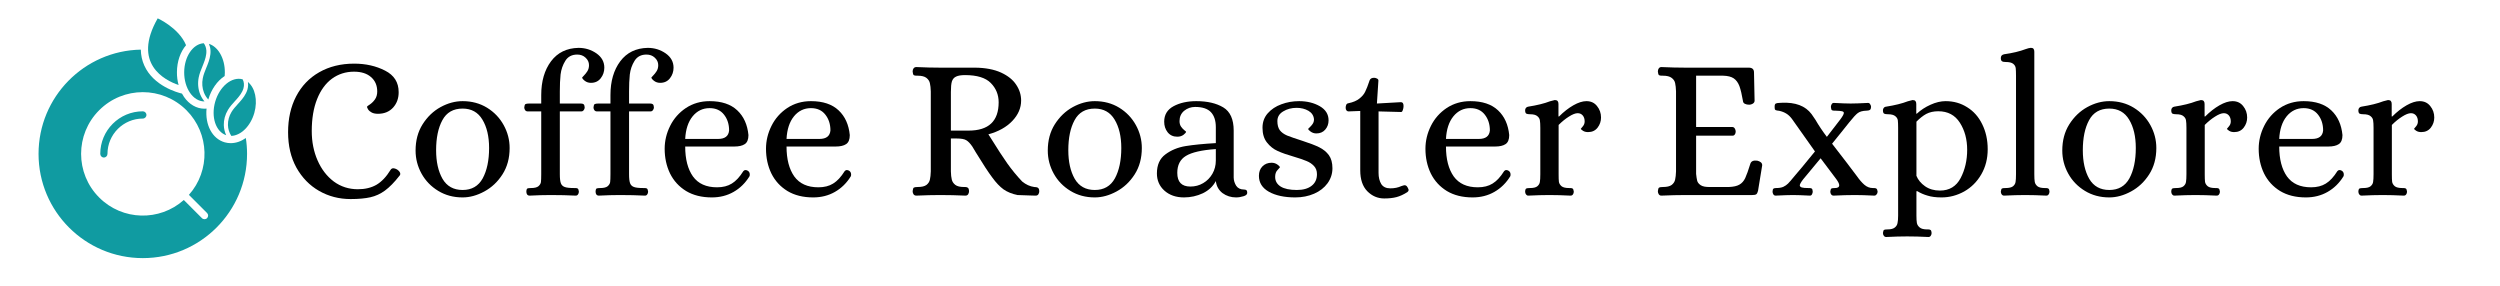
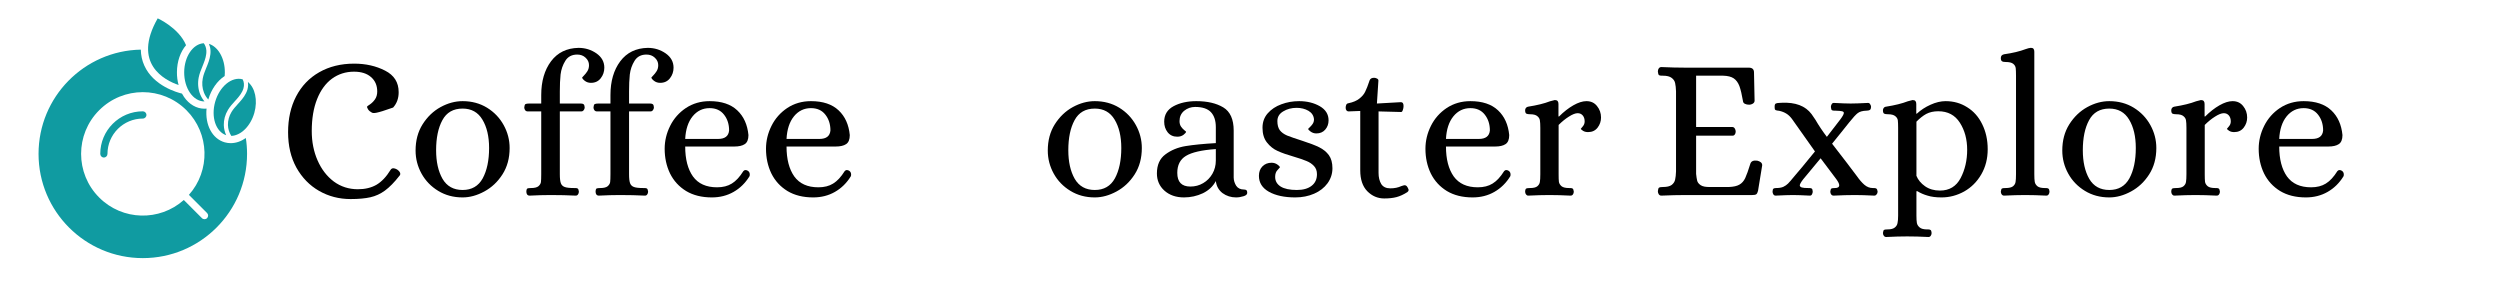
<svg xmlns="http://www.w3.org/2000/svg" width="350" zoomAndPan="magnify" viewBox="0 0 262.5 30" height="40" preserveAspectRatio="xMidYMid meet" version="1.0">
  <defs>
    <g />
    <clipPath id="f92ab8faaa">
      <path d="M 15 1.926 L 20 1.926 L 20 9 L 15 9 Z M 15 1.926 " clip-rule="nonzero" />
    </clipPath>
    <clipPath id="3f96453202">
      <path d="M 4 5 L 26 5 L 26 27.332 L 4 27.332 Z M 4 5 " clip-rule="nonzero" />
    </clipPath>
  </defs>
  <g fill="#000000" fill-opacity="1">
    <g transform="translate(29.218, 20.479)">
      <g>
-         <path d="M 7.594 0.422 C 6.383 0.422 5.281 0.133 4.281 -0.438 C 3.289 -1.008 2.5 -1.82 1.906 -2.875 C 1.32 -3.938 1.031 -5.176 1.031 -6.594 C 1.031 -8.02 1.312 -9.273 1.875 -10.359 C 2.445 -11.453 3.254 -12.297 4.297 -12.891 C 5.348 -13.492 6.57 -13.797 7.969 -13.797 C 9.188 -13.797 10.27 -13.551 11.219 -13.062 C 12.164 -12.582 12.641 -11.832 12.641 -10.812 C 12.648 -10.176 12.457 -9.633 12.062 -9.188 C 11.664 -8.75 11.133 -8.531 10.469 -8.531 C 10.219 -8.531 10.004 -8.57 9.828 -8.656 C 9.648 -8.75 9.52 -8.859 9.438 -8.984 C 9.352 -9.117 9.316 -9.219 9.328 -9.281 C 9.328 -9.312 9.426 -9.391 9.625 -9.516 C 9.82 -9.648 10 -9.828 10.156 -10.047 C 10.312 -10.273 10.391 -10.551 10.391 -10.875 C 10.391 -11.508 10.172 -12.016 9.734 -12.391 C 9.305 -12.766 8.711 -12.953 7.953 -12.953 C 7.086 -12.953 6.316 -12.707 5.641 -12.219 C 4.973 -11.727 4.453 -11.016 4.078 -10.078 C 3.703 -9.141 3.516 -8.02 3.516 -6.719 C 3.516 -5.594 3.719 -4.566 4.125 -3.641 C 4.531 -2.711 5.098 -1.973 5.828 -1.422 C 6.566 -0.879 7.41 -0.609 8.359 -0.609 C 9.117 -0.609 9.77 -0.766 10.312 -1.078 C 10.852 -1.398 11.344 -1.914 11.781 -2.625 C 11.852 -2.75 11.953 -2.812 12.078 -2.812 C 12.191 -2.812 12.32 -2.77 12.469 -2.688 C 12.695 -2.531 12.812 -2.375 12.812 -2.219 C 12.812 -2.133 12.781 -2.066 12.719 -2.016 C 12.188 -1.336 11.68 -0.82 11.203 -0.469 C 10.734 -0.125 10.223 0.109 9.672 0.234 C 9.117 0.359 8.426 0.422 7.594 0.422 Z M 7.594 0.422 " />
+         <path d="M 7.594 0.422 C 6.383 0.422 5.281 0.133 4.281 -0.438 C 3.289 -1.008 2.5 -1.82 1.906 -2.875 C 1.32 -3.938 1.031 -5.176 1.031 -6.594 C 1.031 -8.02 1.312 -9.273 1.875 -10.359 C 2.445 -11.453 3.254 -12.297 4.297 -12.891 C 5.348 -13.492 6.57 -13.797 7.969 -13.797 C 9.188 -13.797 10.27 -13.551 11.219 -13.062 C 12.164 -12.582 12.641 -11.832 12.641 -10.812 C 12.648 -10.176 12.457 -9.633 12.062 -9.188 C 10.219 -8.531 10.004 -8.57 9.828 -8.656 C 9.648 -8.75 9.52 -8.859 9.438 -8.984 C 9.352 -9.117 9.316 -9.219 9.328 -9.281 C 9.328 -9.312 9.426 -9.391 9.625 -9.516 C 9.82 -9.648 10 -9.828 10.156 -10.047 C 10.312 -10.273 10.391 -10.551 10.391 -10.875 C 10.391 -11.508 10.172 -12.016 9.734 -12.391 C 9.305 -12.766 8.711 -12.953 7.953 -12.953 C 7.086 -12.953 6.316 -12.707 5.641 -12.219 C 4.973 -11.727 4.453 -11.016 4.078 -10.078 C 3.703 -9.141 3.516 -8.02 3.516 -6.719 C 3.516 -5.594 3.719 -4.566 4.125 -3.641 C 4.531 -2.711 5.098 -1.973 5.828 -1.422 C 6.566 -0.879 7.41 -0.609 8.359 -0.609 C 9.117 -0.609 9.77 -0.766 10.312 -1.078 C 10.852 -1.398 11.344 -1.914 11.781 -2.625 C 11.852 -2.75 11.953 -2.812 12.078 -2.812 C 12.191 -2.812 12.32 -2.77 12.469 -2.688 C 12.695 -2.531 12.812 -2.375 12.812 -2.219 C 12.812 -2.133 12.781 -2.066 12.719 -2.016 C 12.188 -1.336 11.68 -0.82 11.203 -0.469 C 10.734 -0.125 10.223 0.109 9.672 0.234 C 9.117 0.359 8.426 0.422 7.594 0.422 Z M 7.594 0.422 " />
      </g>
    </g>
  </g>
  <g fill="#000000" fill-opacity="1">
    <g transform="translate(42.761, 20.479)">
      <g>
        <path d="M 5.812 0.25 C 4.852 0.25 4 0.02 3.25 -0.438 C 2.5 -0.895 1.914 -1.5 1.5 -2.25 C 1.082 -3.008 0.875 -3.816 0.875 -4.672 C 0.875 -5.723 1.117 -6.641 1.609 -7.422 C 2.109 -8.211 2.738 -8.816 3.5 -9.234 C 4.258 -9.648 5.031 -9.859 5.812 -9.859 C 6.77 -9.859 7.625 -9.629 8.375 -9.172 C 9.125 -8.711 9.707 -8.102 10.125 -7.344 C 10.539 -6.594 10.75 -5.789 10.75 -4.938 C 10.75 -3.875 10.5 -2.953 10 -2.172 C 9.5 -1.391 8.863 -0.789 8.094 -0.375 C 7.332 0.039 6.57 0.25 5.812 0.25 Z M 5.812 -0.531 C 6.77 -0.531 7.473 -0.938 7.922 -1.75 C 8.367 -2.57 8.594 -3.633 8.594 -4.938 C 8.594 -6.156 8.359 -7.148 7.891 -7.922 C 7.43 -8.691 6.738 -9.078 5.812 -9.078 C 4.832 -9.078 4.125 -8.672 3.688 -7.859 C 3.25 -7.055 3.031 -6.004 3.031 -4.703 C 3.031 -3.492 3.254 -2.492 3.703 -1.703 C 4.16 -0.922 4.863 -0.531 5.812 -0.531 Z M 5.812 -0.531 " />
      </g>
    </g>
  </g>
  <g fill="#000000" fill-opacity="1">
    <g transform="translate(54.376, 20.479)">
      <g>
        <path d="M 1.234 0.062 C 1.117 0.062 1.031 0.02 0.969 -0.062 C 0.914 -0.145 0.891 -0.242 0.891 -0.359 C 0.898 -0.547 0.938 -0.656 1 -0.688 C 1.07 -0.719 1.195 -0.734 1.375 -0.734 C 1.738 -0.734 2 -0.797 2.156 -0.922 C 2.312 -1.055 2.398 -1.203 2.422 -1.359 C 2.441 -1.523 2.453 -1.801 2.453 -2.188 L 2.453 -8.781 L 1.031 -8.781 C 0.926 -8.781 0.836 -8.82 0.766 -8.906 C 0.703 -8.988 0.672 -9.086 0.672 -9.203 C 0.691 -9.398 0.734 -9.516 0.797 -9.547 C 0.867 -9.586 1 -9.609 1.188 -9.609 L 2.453 -9.609 L 2.453 -10.5 C 2.453 -11.945 2.797 -13.129 3.484 -14.047 C 4.172 -14.961 5.133 -15.43 6.375 -15.453 C 7.07 -15.453 7.695 -15.258 8.25 -14.875 C 8.801 -14.488 9.078 -13.988 9.078 -13.375 C 9.078 -12.957 8.953 -12.586 8.703 -12.266 C 8.453 -11.941 8.109 -11.781 7.672 -11.781 C 7.422 -11.781 7.203 -11.852 7.016 -12 C 6.836 -12.145 6.75 -12.258 6.75 -12.344 C 6.75 -12.352 6.812 -12.422 6.938 -12.547 C 7.07 -12.68 7.191 -12.832 7.297 -13 C 7.41 -13.176 7.469 -13.391 7.469 -13.641 C 7.469 -13.941 7.348 -14.203 7.109 -14.422 C 6.879 -14.641 6.586 -14.75 6.234 -14.75 C 5.672 -14.75 5.254 -14.531 4.984 -14.094 C 4.711 -13.656 4.547 -13.176 4.484 -12.656 C 4.43 -12.145 4.406 -11.551 4.406 -10.875 L 4.406 -9.609 L 6.609 -9.609 C 6.742 -9.609 6.844 -9.582 6.906 -9.531 C 6.969 -9.477 7.004 -9.367 7.016 -9.203 C 7.016 -9.086 6.977 -8.988 6.906 -8.906 C 6.844 -8.82 6.758 -8.781 6.656 -8.781 L 4.406 -8.781 L 4.406 -2.188 C 4.406 -1.75 4.441 -1.43 4.516 -1.234 C 4.586 -1.047 4.723 -0.914 4.922 -0.844 C 5.117 -0.77 5.453 -0.734 5.922 -0.734 L 6.047 -0.734 C 6.172 -0.734 6.254 -0.711 6.297 -0.672 C 6.348 -0.629 6.383 -0.523 6.406 -0.359 C 6.406 -0.242 6.375 -0.145 6.312 -0.062 C 6.258 0.02 6.18 0.062 6.078 0.062 C 5.266 0.02 4.383 0 3.438 0 C 2.77 0 2.035 0.02 1.234 0.062 Z M 1.234 0.062 " />
      </g>
    </g>
  </g>
  <g fill="#000000" fill-opacity="1">
    <g transform="translate(61.645, 20.479)">
      <g>
        <path d="M 1.234 0.062 C 1.117 0.062 1.031 0.02 0.969 -0.062 C 0.914 -0.145 0.891 -0.242 0.891 -0.359 C 0.898 -0.547 0.938 -0.656 1 -0.688 C 1.07 -0.719 1.195 -0.734 1.375 -0.734 C 1.738 -0.734 2 -0.797 2.156 -0.922 C 2.312 -1.055 2.398 -1.203 2.422 -1.359 C 2.441 -1.523 2.453 -1.801 2.453 -2.188 L 2.453 -8.781 L 1.031 -8.781 C 0.926 -8.781 0.836 -8.82 0.766 -8.906 C 0.703 -8.988 0.672 -9.086 0.672 -9.203 C 0.691 -9.398 0.734 -9.516 0.797 -9.547 C 0.867 -9.586 1 -9.609 1.188 -9.609 L 2.453 -9.609 L 2.453 -10.5 C 2.453 -11.945 2.797 -13.129 3.484 -14.047 C 4.172 -14.961 5.133 -15.43 6.375 -15.453 C 7.07 -15.453 7.695 -15.258 8.25 -14.875 C 8.801 -14.488 9.078 -13.988 9.078 -13.375 C 9.078 -12.957 8.953 -12.586 8.703 -12.266 C 8.453 -11.941 8.109 -11.781 7.672 -11.781 C 7.422 -11.781 7.203 -11.852 7.016 -12 C 6.836 -12.145 6.75 -12.258 6.75 -12.344 C 6.75 -12.352 6.812 -12.422 6.938 -12.547 C 7.07 -12.68 7.191 -12.832 7.297 -13 C 7.41 -13.176 7.469 -13.391 7.469 -13.641 C 7.469 -13.941 7.348 -14.203 7.109 -14.422 C 6.879 -14.641 6.586 -14.75 6.234 -14.75 C 5.672 -14.75 5.254 -14.531 4.984 -14.094 C 4.711 -13.656 4.547 -13.176 4.484 -12.656 C 4.43 -12.145 4.406 -11.551 4.406 -10.875 L 4.406 -9.609 L 6.609 -9.609 C 6.742 -9.609 6.844 -9.582 6.906 -9.531 C 6.969 -9.477 7.004 -9.367 7.016 -9.203 C 7.016 -9.086 6.977 -8.988 6.906 -8.906 C 6.844 -8.82 6.758 -8.781 6.656 -8.781 L 4.406 -8.781 L 4.406 -2.188 C 4.406 -1.75 4.441 -1.43 4.516 -1.234 C 4.586 -1.047 4.723 -0.914 4.922 -0.844 C 5.117 -0.77 5.453 -0.734 5.922 -0.734 L 6.047 -0.734 C 6.172 -0.734 6.254 -0.711 6.297 -0.672 C 6.348 -0.629 6.383 -0.523 6.406 -0.359 C 6.406 -0.242 6.375 -0.145 6.312 -0.062 C 6.258 0.02 6.18 0.062 6.078 0.062 C 5.266 0.02 4.383 0 3.438 0 C 2.77 0 2.035 0.02 1.234 0.062 Z M 1.234 0.062 " />
      </g>
    </g>
  </g>
  <g fill="#000000" fill-opacity="1">
    <g transform="translate(68.915, 20.479)">
      <g>
        <path d="M 5.828 0.25 C 4.766 0.25 3.863 0.023 3.125 -0.422 C 2.383 -0.879 1.82 -1.492 1.438 -2.266 C 1.062 -3.047 0.875 -3.91 0.875 -4.859 C 0.875 -5.691 1.066 -6.492 1.453 -7.266 C 1.836 -8.035 2.391 -8.66 3.109 -9.141 C 3.836 -9.617 4.664 -9.859 5.594 -9.859 C 6.852 -9.859 7.82 -9.535 8.5 -8.891 C 9.176 -8.254 9.566 -7.391 9.672 -6.297 C 9.672 -5.828 9.539 -5.508 9.281 -5.344 C 9.031 -5.176 8.664 -5.094 8.188 -5.094 L 3.031 -5.094 C 3.031 -3.77 3.301 -2.723 3.844 -1.953 C 4.395 -1.191 5.238 -0.812 6.375 -0.812 C 6.988 -0.812 7.504 -0.941 7.922 -1.203 C 8.348 -1.461 8.754 -1.898 9.141 -2.516 C 9.211 -2.586 9.281 -2.625 9.344 -2.625 C 9.445 -2.625 9.535 -2.598 9.609 -2.547 C 9.742 -2.461 9.812 -2.332 9.812 -2.156 C 9.812 -2.07 9.801 -2.008 9.781 -1.969 C 9.344 -1.258 8.785 -0.711 8.109 -0.328 C 7.441 0.055 6.68 0.25 5.828 0.25 Z M 6.484 -5.891 C 7.203 -5.891 7.586 -6.188 7.641 -6.781 C 7.641 -7.438 7.461 -7.988 7.109 -8.438 C 6.754 -8.895 6.25 -9.125 5.594 -9.125 C 4.875 -9.125 4.281 -8.836 3.812 -8.266 C 3.344 -7.691 3.082 -6.898 3.031 -5.891 Z M 6.484 -5.891 " />
      </g>
    </g>
  </g>
  <g fill="#000000" fill-opacity="1">
    <g transform="translate(79.555, 20.479)">
      <g>
        <path d="M 5.828 0.25 C 4.766 0.25 3.863 0.023 3.125 -0.422 C 2.383 -0.879 1.82 -1.492 1.438 -2.266 C 1.062 -3.047 0.875 -3.91 0.875 -4.859 C 0.875 -5.691 1.066 -6.492 1.453 -7.266 C 1.836 -8.035 2.391 -8.66 3.109 -9.141 C 3.836 -9.617 4.664 -9.859 5.594 -9.859 C 6.852 -9.859 7.82 -9.535 8.5 -8.891 C 9.176 -8.254 9.566 -7.391 9.672 -6.297 C 9.672 -5.828 9.539 -5.508 9.281 -5.344 C 9.031 -5.176 8.664 -5.094 8.188 -5.094 L 3.031 -5.094 C 3.031 -3.77 3.301 -2.723 3.844 -1.953 C 4.395 -1.191 5.238 -0.812 6.375 -0.812 C 6.988 -0.812 7.504 -0.941 7.922 -1.203 C 8.348 -1.461 8.754 -1.898 9.141 -2.516 C 9.211 -2.586 9.281 -2.625 9.344 -2.625 C 9.445 -2.625 9.535 -2.598 9.609 -2.547 C 9.742 -2.461 9.812 -2.332 9.812 -2.156 C 9.812 -2.07 9.801 -2.008 9.781 -1.969 C 9.344 -1.258 8.785 -0.711 8.109 -0.328 C 7.441 0.055 6.68 0.25 5.828 0.25 Z M 6.484 -5.891 C 7.203 -5.891 7.586 -6.188 7.641 -6.781 C 7.641 -7.438 7.461 -7.988 7.109 -8.438 C 6.754 -8.895 6.25 -9.125 5.594 -9.125 C 4.875 -9.125 4.281 -8.836 3.812 -8.266 C 3.344 -7.691 3.082 -6.898 3.031 -5.891 Z M 6.484 -5.891 " />
      </g>
    </g>
  </g>
  <g fill="#000000" fill-opacity="1">
    <g transform="translate(90.194, 20.479)">
      <g />
    </g>
  </g>
  <g fill="#000000" fill-opacity="1">
    <g transform="translate(94.921, 20.479)">
      <g>
-         <path d="M 1.297 0.062 C 1.172 0.062 1.07 0.016 1 -0.078 C 0.938 -0.172 0.906 -0.281 0.906 -0.406 C 0.926 -0.613 0.969 -0.738 1.031 -0.781 C 1.102 -0.82 1.238 -0.844 1.438 -0.844 C 1.852 -0.844 2.16 -0.914 2.359 -1.062 C 2.555 -1.219 2.676 -1.406 2.719 -1.625 C 2.77 -1.844 2.801 -2.129 2.812 -2.484 L 2.812 -10.875 C 2.801 -11.238 2.77 -11.523 2.719 -11.734 C 2.676 -11.953 2.555 -12.141 2.359 -12.297 C 2.16 -12.453 1.852 -12.531 1.438 -12.531 L 1.312 -12.531 C 1.176 -12.531 1.078 -12.551 1.016 -12.594 C 0.961 -12.645 0.926 -12.77 0.906 -12.969 C 0.906 -13.102 0.938 -13.211 1 -13.297 C 1.07 -13.391 1.172 -13.438 1.297 -13.438 C 2.211 -13.395 3.051 -13.375 3.812 -13.375 L 7.469 -13.375 C 8.551 -13.363 9.457 -13.191 10.188 -12.859 C 10.914 -12.523 11.445 -12.098 11.781 -11.578 C 12.125 -11.066 12.297 -10.516 12.297 -9.922 C 12.297 -9.141 11.988 -8.426 11.375 -7.781 C 10.758 -7.133 9.922 -6.664 8.859 -6.375 L 9.219 -5.812 C 9.812 -4.852 10.348 -4.031 10.828 -3.344 C 11.316 -2.656 11.844 -2.016 12.406 -1.422 C 12.801 -1.098 13.223 -0.906 13.672 -0.844 C 13.703 -0.844 13.766 -0.836 13.859 -0.828 C 13.961 -0.828 14.047 -0.789 14.109 -0.719 C 14.172 -0.645 14.203 -0.539 14.203 -0.406 C 14.203 -0.281 14.172 -0.172 14.109 -0.078 C 14.047 0.016 13.953 0.062 13.828 0.062 L 13.266 0.047 C 12.648 0.016 12.203 0 11.922 0 C 11.348 -0.113 10.859 -0.312 10.453 -0.594 C 10.055 -0.883 9.66 -1.301 9.266 -1.844 C 8.859 -2.383 8.285 -3.258 7.547 -4.469 L 7.172 -5.094 C 6.953 -5.414 6.742 -5.633 6.547 -5.75 C 6.348 -5.875 6.008 -5.938 5.531 -5.938 L 4.922 -5.938 L 4.922 -2.484 C 4.93 -2.129 4.961 -1.844 5.016 -1.625 C 5.066 -1.406 5.191 -1.219 5.391 -1.062 C 5.586 -0.914 5.891 -0.844 6.297 -0.844 L 6.422 -0.844 C 6.547 -0.844 6.641 -0.816 6.703 -0.766 C 6.773 -0.723 6.816 -0.602 6.828 -0.406 C 6.828 -0.281 6.797 -0.172 6.734 -0.078 C 6.672 0.016 6.578 0.062 6.453 0.062 C 5.547 0.02 4.66 0 3.797 0 C 3.047 0 2.211 0.02 1.297 0.062 Z M 6.781 -6.766 C 8.883 -6.766 9.938 -7.754 9.938 -9.734 C 9.938 -10.535 9.66 -11.211 9.109 -11.766 C 8.566 -12.316 7.664 -12.594 6.406 -12.594 C 5.988 -12.594 5.676 -12.539 5.469 -12.438 C 5.258 -12.344 5.113 -12.176 5.031 -11.938 C 4.957 -11.695 4.922 -11.328 4.922 -10.828 L 4.922 -6.766 Z M 6.781 -6.766 " />
-       </g>
+         </g>
    </g>
  </g>
  <g fill="#000000" fill-opacity="1">
    <g transform="translate(109.142, 20.479)">
      <g>
        <path d="M 5.812 0.25 C 4.852 0.25 4 0.02 3.25 -0.438 C 2.5 -0.895 1.914 -1.5 1.5 -2.25 C 1.082 -3.008 0.875 -3.816 0.875 -4.672 C 0.875 -5.723 1.117 -6.641 1.609 -7.422 C 2.109 -8.211 2.738 -8.816 3.5 -9.234 C 4.258 -9.648 5.031 -9.859 5.812 -9.859 C 6.77 -9.859 7.625 -9.629 8.375 -9.172 C 9.125 -8.711 9.707 -8.102 10.125 -7.344 C 10.539 -6.594 10.75 -5.789 10.75 -4.938 C 10.75 -3.875 10.5 -2.953 10 -2.172 C 9.5 -1.391 8.863 -0.789 8.094 -0.375 C 7.332 0.039 6.57 0.25 5.812 0.25 Z M 5.812 -0.531 C 6.77 -0.531 7.473 -0.938 7.922 -1.75 C 8.367 -2.57 8.594 -3.633 8.594 -4.938 C 8.594 -6.156 8.359 -7.148 7.891 -7.922 C 7.43 -8.691 6.738 -9.078 5.812 -9.078 C 4.832 -9.078 4.125 -8.672 3.688 -7.859 C 3.25 -7.055 3.031 -6.004 3.031 -4.703 C 3.031 -3.492 3.254 -2.492 3.703 -1.703 C 4.16 -0.922 4.863 -0.531 5.812 -0.531 Z M 5.812 -0.531 " />
      </g>
    </g>
  </g>
  <g fill="#000000" fill-opacity="1">
    <g transform="translate(120.756, 20.479)">
      <g>
        <path d="M 3.562 0.25 C 2.719 0.25 2.031 0.008 1.5 -0.469 C 0.977 -0.945 0.719 -1.547 0.719 -2.266 C 0.719 -3.16 1.016 -3.828 1.609 -4.266 C 2.203 -4.711 2.91 -5.004 3.734 -5.141 C 4.555 -5.273 5.613 -5.379 6.906 -5.453 L 6.906 -7.125 C 6.906 -7.812 6.734 -8.336 6.391 -8.703 C 6.047 -9.066 5.492 -9.25 4.734 -9.25 C 4.297 -9.25 3.91 -9.113 3.578 -8.844 C 3.254 -8.57 3.094 -8.211 3.094 -7.766 C 3.094 -7.535 3.145 -7.344 3.25 -7.188 C 3.352 -7.039 3.469 -6.914 3.594 -6.812 C 3.719 -6.719 3.781 -6.664 3.781 -6.656 C 3.781 -6.57 3.691 -6.461 3.516 -6.328 C 3.336 -6.191 3.117 -6.125 2.859 -6.125 C 2.43 -6.125 2.094 -6.281 1.844 -6.594 C 1.602 -6.906 1.484 -7.273 1.484 -7.703 C 1.484 -8.43 1.812 -8.973 2.469 -9.328 C 3.125 -9.68 3.922 -9.859 4.859 -9.859 C 6.016 -9.859 6.957 -9.641 7.688 -9.203 C 8.414 -8.766 8.781 -7.953 8.781 -6.766 L 8.781 -1.828 C 8.789 -1.523 8.879 -1.238 9.047 -0.969 C 9.223 -0.707 9.5 -0.578 9.875 -0.578 C 9.988 -0.578 10.07 -0.551 10.125 -0.5 C 10.176 -0.457 10.203 -0.367 10.203 -0.234 C 10.203 -0.066 10.07 0.051 9.812 0.125 C 9.551 0.207 9.289 0.25 9.031 0.25 C 8.5 0.25 8.023 0.098 7.609 -0.203 C 7.203 -0.516 6.969 -0.938 6.906 -1.469 C 6.613 -0.914 6.16 -0.488 5.547 -0.188 C 4.93 0.102 4.27 0.25 3.562 0.25 Z M 4.234 -0.891 C 4.723 -0.891 5.172 -1.008 5.578 -1.25 C 5.984 -1.488 6.305 -1.816 6.547 -2.234 C 6.785 -2.648 6.906 -3.113 6.906 -3.625 L 6.906 -4.828 C 5.426 -4.723 4.379 -4.484 3.766 -4.109 C 3.16 -3.742 2.859 -3.148 2.859 -2.328 C 2.859 -1.367 3.316 -0.891 4.234 -0.891 Z M 4.234 -0.891 " />
      </g>
    </g>
  </g>
  <g fill="#000000" fill-opacity="1">
    <g transform="translate(131.375, 20.479)">
      <g>
        <path d="M 4.625 0.25 C 3.488 0.25 2.566 0.051 1.859 -0.344 C 1.16 -0.738 0.812 -1.297 0.812 -2.016 C 0.812 -2.422 0.93 -2.75 1.172 -3 C 1.422 -3.258 1.742 -3.391 2.141 -3.391 C 2.367 -3.391 2.57 -3.328 2.75 -3.203 C 2.926 -3.078 3.016 -2.977 3.016 -2.906 C 3.016 -2.895 2.93 -2.801 2.766 -2.625 C 2.598 -2.457 2.516 -2.219 2.516 -1.906 C 2.516 -1.477 2.707 -1.141 3.094 -0.891 C 3.488 -0.648 4.055 -0.531 4.797 -0.531 C 5.453 -0.531 5.969 -0.676 6.344 -0.969 C 6.719 -1.258 6.906 -1.664 6.906 -2.188 C 6.906 -2.539 6.801 -2.828 6.594 -3.047 C 6.383 -3.273 6.117 -3.453 5.797 -3.578 C 5.484 -3.711 5.039 -3.863 4.469 -4.031 C 3.781 -4.227 3.219 -4.426 2.781 -4.625 C 2.344 -4.82 1.969 -5.117 1.656 -5.516 C 1.344 -5.91 1.188 -6.426 1.188 -7.062 C 1.188 -7.656 1.367 -8.16 1.734 -8.578 C 2.109 -9.004 2.586 -9.32 3.172 -9.531 C 3.754 -9.75 4.375 -9.859 5.031 -9.859 C 5.863 -9.859 6.586 -9.68 7.203 -9.328 C 7.816 -8.973 8.125 -8.477 8.125 -7.844 C 8.125 -7.457 8.004 -7.129 7.766 -6.859 C 7.535 -6.598 7.227 -6.469 6.844 -6.469 C 6.625 -6.469 6.426 -6.531 6.25 -6.656 C 6.07 -6.781 5.984 -6.879 5.984 -6.953 C 5.984 -6.961 6.035 -7.016 6.141 -7.109 C 6.254 -7.211 6.359 -7.332 6.453 -7.469 C 6.547 -7.602 6.594 -7.766 6.594 -7.953 C 6.562 -8.336 6.367 -8.633 6.016 -8.844 C 5.66 -9.051 5.242 -9.156 4.766 -9.156 C 4.234 -9.156 3.766 -9.031 3.359 -8.781 C 2.953 -8.539 2.75 -8.203 2.75 -7.766 C 2.75 -7.367 2.832 -7.051 3 -6.812 C 3.176 -6.582 3.43 -6.395 3.766 -6.25 C 4.109 -6.113 4.648 -5.926 5.391 -5.688 C 6.141 -5.445 6.723 -5.223 7.141 -5.016 C 7.566 -4.805 7.906 -4.531 8.156 -4.188 C 8.406 -3.844 8.531 -3.383 8.531 -2.812 C 8.531 -2.238 8.359 -1.711 8.016 -1.234 C 7.672 -0.766 7.203 -0.398 6.609 -0.141 C 6.016 0.117 5.352 0.25 4.625 0.25 Z M 4.625 0.25 " />
      </g>
    </g>
  </g>
  <g fill="#000000" fill-opacity="1">
    <g transform="translate(140.764, 20.479)">
      <g>
        <path d="M 4.578 0.359 C 3.891 0.359 3.297 0.102 2.797 -0.406 C 2.305 -0.914 2.062 -1.645 2.062 -2.594 L 2.062 -8.828 L 0.828 -8.781 C 0.742 -8.781 0.672 -8.816 0.609 -8.891 C 0.555 -8.973 0.531 -9.062 0.531 -9.156 C 0.531 -9.281 0.551 -9.391 0.594 -9.484 C 0.645 -9.578 0.723 -9.629 0.828 -9.641 C 1.316 -9.742 1.695 -9.906 1.969 -10.125 C 2.25 -10.344 2.453 -10.582 2.578 -10.844 C 2.711 -11.102 2.867 -11.504 3.047 -12.047 C 3.117 -12.223 3.273 -12.312 3.516 -12.312 C 3.617 -12.312 3.719 -12.285 3.812 -12.234 C 3.914 -12.191 3.969 -12.117 3.969 -12.016 L 3.812 -9.609 L 6.297 -9.75 L 6.344 -9.75 C 6.52 -9.75 6.609 -9.613 6.609 -9.344 C 6.609 -9.195 6.582 -9.055 6.531 -8.922 C 6.488 -8.785 6.43 -8.719 6.359 -8.719 L 3.984 -8.781 L 3.984 -2.328 C 3.984 -1.859 4.078 -1.469 4.266 -1.156 C 4.461 -0.852 4.781 -0.703 5.219 -0.703 C 5.656 -0.703 6.039 -0.781 6.375 -0.938 C 6.562 -1 6.676 -1.031 6.719 -1.031 C 6.82 -1.031 6.898 -0.992 6.953 -0.922 C 7.016 -0.848 7.07 -0.742 7.125 -0.609 C 7.133 -0.586 7.141 -0.555 7.141 -0.516 C 7.141 -0.453 7.098 -0.383 7.016 -0.312 C 6.609 -0.051 6.223 0.125 5.859 0.219 C 5.504 0.312 5.078 0.359 4.578 0.359 Z M 4.578 0.359 " />
      </g>
    </g>
  </g>
  <g fill="#000000" fill-opacity="1">
    <g transform="translate(148.796, 20.479)">
      <g>
        <path d="M 5.828 0.25 C 4.766 0.25 3.863 0.023 3.125 -0.422 C 2.383 -0.879 1.82 -1.492 1.438 -2.266 C 1.062 -3.047 0.875 -3.91 0.875 -4.859 C 0.875 -5.691 1.066 -6.492 1.453 -7.266 C 1.836 -8.035 2.391 -8.66 3.109 -9.141 C 3.836 -9.617 4.664 -9.859 5.594 -9.859 C 6.852 -9.859 7.82 -9.535 8.5 -8.891 C 9.176 -8.254 9.566 -7.391 9.672 -6.297 C 9.672 -5.828 9.539 -5.508 9.281 -5.344 C 9.031 -5.176 8.664 -5.094 8.188 -5.094 L 3.031 -5.094 C 3.031 -3.77 3.301 -2.723 3.844 -1.953 C 4.395 -1.191 5.238 -0.812 6.375 -0.812 C 6.988 -0.812 7.504 -0.941 7.922 -1.203 C 8.348 -1.461 8.754 -1.898 9.141 -2.516 C 9.211 -2.586 9.281 -2.625 9.344 -2.625 C 9.445 -2.625 9.535 -2.598 9.609 -2.547 C 9.742 -2.461 9.812 -2.332 9.812 -2.156 C 9.812 -2.07 9.801 -2.008 9.781 -1.969 C 9.344 -1.258 8.785 -0.711 8.109 -0.328 C 7.441 0.055 6.68 0.25 5.828 0.25 Z M 6.484 -5.891 C 7.203 -5.891 7.586 -6.188 7.641 -6.781 C 7.641 -7.438 7.461 -7.988 7.109 -8.438 C 6.754 -8.895 6.25 -9.125 5.594 -9.125 C 4.875 -9.125 4.281 -8.836 3.812 -8.266 C 3.344 -7.691 3.082 -6.898 3.031 -5.891 Z M 6.484 -5.891 " />
      </g>
    </g>
  </g>
  <g fill="#000000" fill-opacity="1">
    <g transform="translate(159.436, 20.479)">
      <g>
        <path d="M 1.031 0.062 C 0.938 0.062 0.859 0.02 0.797 -0.062 C 0.734 -0.145 0.703 -0.242 0.703 -0.359 C 0.711 -0.547 0.754 -0.656 0.828 -0.688 C 0.898 -0.719 1.023 -0.734 1.203 -0.734 C 1.578 -0.734 1.836 -0.797 1.984 -0.922 C 2.141 -1.055 2.227 -1.207 2.25 -1.375 C 2.281 -1.539 2.297 -1.812 2.297 -2.188 L 2.297 -7.047 C 2.297 -7.41 2.281 -7.676 2.25 -7.844 C 2.227 -8.008 2.141 -8.156 1.984 -8.281 C 1.836 -8.414 1.578 -8.484 1.203 -8.484 C 1.035 -8.484 0.91 -8.504 0.828 -8.547 C 0.742 -8.598 0.703 -8.719 0.703 -8.906 C 0.703 -8.988 0.727 -9.066 0.781 -9.141 C 0.844 -9.223 0.926 -9.27 1.031 -9.281 C 1.957 -9.426 2.719 -9.613 3.312 -9.844 C 3.551 -9.906 3.711 -9.945 3.797 -9.969 L 3.859 -9.969 C 4.086 -9.969 4.203 -9.832 4.203 -9.562 L 4.203 -8.25 L 4.266 -8.25 C 4.754 -8.738 5.254 -9.129 5.766 -9.422 C 6.273 -9.711 6.734 -9.859 7.141 -9.859 C 7.609 -9.859 7.977 -9.688 8.25 -9.344 C 8.531 -9 8.672 -8.598 8.672 -8.141 C 8.672 -7.742 8.551 -7.391 8.312 -7.078 C 8.07 -6.766 7.738 -6.609 7.312 -6.609 C 7.113 -6.609 6.941 -6.648 6.797 -6.734 C 6.648 -6.828 6.566 -6.898 6.547 -6.953 C 6.566 -6.984 6.641 -7.07 6.766 -7.219 C 6.891 -7.363 6.953 -7.535 6.953 -7.734 C 6.953 -7.992 6.883 -8.203 6.75 -8.359 C 6.613 -8.516 6.438 -8.594 6.219 -8.594 C 5.977 -8.594 5.672 -8.473 5.297 -8.234 C 4.93 -8.004 4.57 -7.711 4.219 -7.359 L 4.219 -2.188 C 4.219 -1.812 4.227 -1.539 4.25 -1.375 C 4.281 -1.207 4.375 -1.055 4.531 -0.922 C 4.688 -0.797 4.953 -0.734 5.328 -0.734 L 5.453 -0.734 C 5.566 -0.734 5.648 -0.711 5.703 -0.672 C 5.754 -0.629 5.789 -0.523 5.812 -0.359 C 5.812 -0.242 5.781 -0.145 5.719 -0.062 C 5.664 0.02 5.582 0.062 5.469 0.062 C 4.645 0.02 3.906 0 3.25 0 C 2.613 0 1.875 0.02 1.031 0.062 Z M 1.031 0.062 " />
      </g>
    </g>
  </g>
  <g fill="#000000" fill-opacity="1">
    <g transform="translate(168.444, 20.479)">
      <g />
    </g>
  </g>
  <g fill="#000000" fill-opacity="1">
    <g transform="translate(173.17, 20.479)">
      <g>
        <path d="M 1.266 0.062 C 1.16 0.062 1.07 0.016 1 -0.078 C 0.938 -0.172 0.906 -0.281 0.906 -0.406 C 0.926 -0.613 0.969 -0.738 1.031 -0.781 C 1.102 -0.82 1.238 -0.844 1.438 -0.844 C 1.852 -0.844 2.16 -0.914 2.359 -1.062 C 2.555 -1.219 2.676 -1.406 2.719 -1.625 C 2.77 -1.844 2.801 -2.129 2.812 -2.484 L 2.812 -10.891 C 2.801 -11.242 2.77 -11.531 2.719 -11.75 C 2.676 -11.969 2.555 -12.148 2.359 -12.297 C 2.16 -12.453 1.852 -12.531 1.438 -12.531 L 1.312 -12.531 C 1.176 -12.531 1.078 -12.551 1.016 -12.594 C 0.961 -12.645 0.926 -12.77 0.906 -12.969 C 0.906 -13.102 0.938 -13.211 1 -13.297 C 1.07 -13.391 1.16 -13.438 1.266 -13.438 C 2.203 -13.395 3.047 -13.375 3.797 -13.375 L 10.453 -13.375 C 10.816 -13.375 11 -13.207 11 -12.875 L 11.062 -9.906 C 11.062 -9.781 11 -9.676 10.875 -9.594 C 10.75 -9.52 10.625 -9.484 10.5 -9.484 C 10.32 -9.484 10.172 -9.516 10.047 -9.578 C 9.922 -9.641 9.852 -9.734 9.844 -9.859 C 9.727 -10.547 9.602 -11.07 9.469 -11.438 C 9.332 -11.801 9.133 -12.07 8.875 -12.25 C 8.613 -12.426 8.242 -12.52 7.766 -12.531 L 4.922 -12.531 L 4.922 -7.141 L 8.75 -7.141 C 8.852 -7.129 8.93 -7.078 8.984 -6.984 C 9.047 -6.891 9.078 -6.781 9.078 -6.656 C 9.078 -6.539 9.047 -6.441 8.984 -6.359 C 8.93 -6.273 8.852 -6.234 8.75 -6.234 L 4.922 -6.234 L 4.922 -2.219 C 4.953 -1.926 4.988 -1.691 5.031 -1.516 C 5.07 -1.336 5.195 -1.176 5.406 -1.031 C 5.613 -0.895 5.945 -0.832 6.406 -0.844 L 8.359 -0.844 C 8.848 -0.863 9.219 -0.945 9.469 -1.094 C 9.727 -1.238 9.93 -1.469 10.078 -1.781 C 10.223 -2.094 10.406 -2.602 10.625 -3.312 C 10.719 -3.562 10.957 -3.66 11.344 -3.609 C 11.488 -3.578 11.613 -3.52 11.719 -3.438 C 11.82 -3.352 11.867 -3.242 11.859 -3.109 L 11.422 -0.438 C 11.379 -0.258 11.316 -0.141 11.234 -0.078 C 11.148 -0.023 11.008 0 10.812 0 L 3.812 0 C 3.051 0 2.203 0.02 1.266 0.062 Z M 1.266 0.062 " />
      </g>
    </g>
  </g>
  <g fill="#000000" fill-opacity="1">
    <g transform="translate(185.759, 20.479)">
      <g>
        <path d="M 0.672 0.062 C 0.578 0.062 0.5 0.016 0.438 -0.078 C 0.383 -0.172 0.359 -0.266 0.359 -0.359 C 0.367 -0.523 0.398 -0.629 0.453 -0.672 C 0.516 -0.711 0.602 -0.734 0.719 -0.734 C 1.031 -0.734 1.285 -0.773 1.484 -0.859 C 1.68 -0.953 1.848 -1.066 1.984 -1.203 C 2.129 -1.348 2.359 -1.613 2.672 -2 C 3.023 -2.395 3.738 -3.254 4.812 -4.578 L 2.391 -8 C 2.211 -8.238 2.02 -8.422 1.812 -8.547 C 1.602 -8.68 1.352 -8.781 1.062 -8.844 C 1.02 -8.852 0.941 -8.863 0.828 -8.875 C 0.711 -8.895 0.641 -8.93 0.609 -8.984 C 0.586 -9.047 0.578 -9.145 0.578 -9.281 C 0.578 -9.457 0.617 -9.566 0.703 -9.609 C 0.797 -9.648 0.91 -9.672 1.047 -9.672 C 1.18 -9.68 1.27 -9.688 1.312 -9.688 C 2.758 -9.758 3.805 -9.363 4.453 -8.5 L 4.859 -7.906 C 5.223 -7.281 5.625 -6.68 6.062 -6.109 L 7.484 -7.953 C 7.723 -8.273 7.844 -8.5 7.844 -8.625 C 7.844 -8.707 7.781 -8.766 7.656 -8.797 C 7.531 -8.828 7.297 -8.848 6.953 -8.859 L 6.828 -8.859 C 6.711 -8.859 6.629 -8.879 6.578 -8.922 C 6.535 -8.961 6.504 -9.07 6.484 -9.25 C 6.484 -9.344 6.508 -9.438 6.562 -9.531 C 6.613 -9.625 6.688 -9.672 6.781 -9.672 C 7.594 -9.629 8.188 -9.609 8.562 -9.609 C 8.957 -9.609 9.566 -9.629 10.391 -9.672 C 10.484 -9.672 10.555 -9.625 10.609 -9.531 C 10.672 -9.438 10.703 -9.344 10.703 -9.25 C 10.691 -9.094 10.656 -8.992 10.594 -8.953 C 10.539 -8.91 10.473 -8.883 10.391 -8.875 C 10.316 -8.863 10.266 -8.859 10.234 -8.859 C 9.828 -8.848 9.52 -8.766 9.312 -8.609 C 9.113 -8.461 8.805 -8.129 8.391 -7.609 C 8.254 -7.453 8.031 -7.172 7.719 -6.766 C 7.164 -6.066 6.797 -5.609 6.609 -5.391 C 7.773 -3.891 8.641 -2.758 9.203 -2 C 9.473 -1.613 9.738 -1.305 10 -1.078 C 10.27 -0.848 10.566 -0.734 10.891 -0.734 L 11.031 -0.734 C 11.133 -0.734 11.211 -0.711 11.266 -0.672 C 11.328 -0.629 11.367 -0.523 11.391 -0.359 C 11.391 -0.242 11.352 -0.145 11.281 -0.062 C 11.219 0.02 11.141 0.062 11.047 0.062 C 10.211 0.02 9.535 0 9.016 0 C 8.348 0 7.598 0.02 6.766 0.062 C 6.66 0.062 6.578 0.02 6.516 -0.062 C 6.453 -0.145 6.422 -0.242 6.422 -0.359 C 6.441 -0.547 6.484 -0.656 6.547 -0.688 C 6.609 -0.719 6.727 -0.734 6.906 -0.734 C 7.207 -0.734 7.359 -0.832 7.359 -1.031 C 7.359 -1.176 7.258 -1.383 7.062 -1.656 L 5.406 -3.859 L 3.578 -1.656 C 3.336 -1.344 3.219 -1.129 3.219 -1.016 C 3.219 -0.922 3.285 -0.848 3.422 -0.797 C 3.566 -0.754 3.797 -0.734 4.109 -0.734 L 4.234 -0.734 C 4.348 -0.734 4.43 -0.711 4.484 -0.672 C 4.535 -0.629 4.566 -0.523 4.578 -0.359 C 4.578 -0.266 4.551 -0.172 4.5 -0.078 C 4.457 0.016 4.383 0.062 4.281 0.062 C 3.477 0.02 2.883 0 2.5 0 C 2.113 0 1.504 0.02 0.672 0.062 Z M 0.672 0.062 " />
      </g>
    </g>
  </g>
  <g fill="#000000" fill-opacity="1">
    <g transform="translate(197.225, 20.479)">
      <g>
        <path d="M 0.828 4.406 C 0.723 4.406 0.641 4.363 0.578 4.281 C 0.516 4.195 0.484 4.098 0.484 3.984 C 0.504 3.797 0.547 3.688 0.609 3.656 C 0.672 3.625 0.789 3.609 0.969 3.609 C 1.32 3.609 1.578 3.539 1.734 3.406 C 1.891 3.281 1.984 3.125 2.016 2.938 C 2.055 2.758 2.078 2.5 2.078 2.156 L 2.078 -7.047 C 2.078 -7.41 2.066 -7.676 2.047 -7.844 C 2.023 -8.008 1.938 -8.156 1.781 -8.281 C 1.625 -8.414 1.363 -8.484 1 -8.484 C 0.82 -8.484 0.691 -8.504 0.609 -8.547 C 0.523 -8.598 0.484 -8.719 0.484 -8.906 C 0.484 -8.988 0.508 -9.066 0.562 -9.141 C 0.625 -9.223 0.711 -9.27 0.828 -9.281 C 1.742 -9.426 2.5 -9.613 3.094 -9.844 C 3.332 -9.906 3.492 -9.945 3.578 -9.969 L 3.641 -9.969 C 3.867 -9.969 3.984 -9.832 3.984 -9.562 L 3.984 -8.547 L 4.047 -8.547 C 4.461 -8.93 4.941 -9.242 5.484 -9.484 C 6.035 -9.734 6.562 -9.859 7.062 -9.859 C 7.906 -9.859 8.66 -9.645 9.328 -9.219 C 10.004 -8.801 10.531 -8.207 10.906 -7.438 C 11.289 -6.664 11.484 -5.789 11.484 -4.812 C 11.484 -3.82 11.258 -2.941 10.812 -2.172 C 10.363 -1.398 9.766 -0.801 9.016 -0.375 C 8.266 0.039 7.473 0.25 6.641 0.25 C 6.055 0.25 5.566 0.188 5.172 0.062 C 4.773 -0.051 4.414 -0.207 4.094 -0.406 L 4 -0.406 L 4 2.156 C 4 2.5 4.016 2.758 4.047 2.938 C 4.086 3.125 4.188 3.281 4.344 3.406 C 4.5 3.539 4.754 3.609 5.109 3.609 L 5.234 3.609 C 5.348 3.609 5.43 3.629 5.484 3.672 C 5.547 3.711 5.582 3.816 5.594 3.984 C 5.594 4.098 5.562 4.195 5.5 4.281 C 5.445 4.363 5.367 4.406 5.266 4.406 C 4.441 4.363 3.695 4.344 3.031 4.344 C 2.395 4.344 1.66 4.363 0.828 4.406 Z M 6.469 -0.469 C 7.457 -0.469 8.18 -0.906 8.641 -1.781 C 9.098 -2.656 9.328 -3.645 9.328 -4.75 C 9.328 -5.852 9.07 -6.801 8.562 -7.594 C 8.051 -8.395 7.297 -8.797 6.297 -8.797 C 5.805 -8.797 5.383 -8.703 5.031 -8.516 C 4.688 -8.328 4.344 -8.055 4 -7.703 L 4 -2.016 C 4.176 -1.586 4.477 -1.223 4.906 -0.922 C 5.344 -0.617 5.863 -0.469 6.469 -0.469 Z M 6.469 -0.469 " />
      </g>
    </g>
  </g>
  <g fill="#000000" fill-opacity="1">
    <g transform="translate(209.603, 20.479)">
      <g>
        <path d="M 0.828 0.062 C 0.723 0.062 0.641 0.02 0.578 -0.062 C 0.516 -0.145 0.484 -0.242 0.484 -0.359 C 0.504 -0.547 0.547 -0.656 0.609 -0.688 C 0.672 -0.719 0.789 -0.734 0.969 -0.734 C 1.344 -0.734 1.609 -0.797 1.766 -0.922 C 1.922 -1.055 2.008 -1.207 2.031 -1.375 C 2.062 -1.539 2.078 -1.812 2.078 -2.188 L 2.078 -12.531 C 2.078 -12.895 2.066 -13.16 2.047 -13.328 C 2.023 -13.504 1.938 -13.656 1.781 -13.781 C 1.625 -13.906 1.363 -13.969 1 -13.969 C 0.82 -13.969 0.691 -13.992 0.609 -14.047 C 0.523 -14.098 0.484 -14.211 0.484 -14.391 C 0.484 -14.484 0.508 -14.566 0.562 -14.641 C 0.625 -14.711 0.711 -14.758 0.828 -14.781 C 1.711 -14.906 2.473 -15.086 3.109 -15.328 C 3.305 -15.398 3.473 -15.441 3.609 -15.453 L 3.672 -15.453 C 3.891 -15.453 4 -15.316 4 -15.047 L 4 -2.188 C 4 -1.812 4.016 -1.539 4.047 -1.375 C 4.078 -1.207 4.172 -1.055 4.328 -0.922 C 4.484 -0.797 4.742 -0.734 5.109 -0.734 L 5.234 -0.734 C 5.348 -0.734 5.43 -0.711 5.484 -0.672 C 5.547 -0.629 5.582 -0.523 5.594 -0.359 C 5.594 -0.242 5.562 -0.145 5.5 -0.062 C 5.445 0.02 5.367 0.062 5.266 0.062 C 4.441 0.02 3.695 0 3.031 0 C 2.395 0 1.66 0.02 0.828 0.062 Z M 0.828 0.062 " />
      </g>
    </g>
  </g>
  <g fill="#000000" fill-opacity="1">
    <g transform="translate(215.665, 20.479)">
      <g>
        <path d="M 5.812 0.25 C 4.852 0.25 4 0.02 3.25 -0.438 C 2.5 -0.895 1.914 -1.5 1.5 -2.25 C 1.082 -3.008 0.875 -3.816 0.875 -4.672 C 0.875 -5.723 1.117 -6.641 1.609 -7.422 C 2.109 -8.211 2.738 -8.816 3.5 -9.234 C 4.258 -9.648 5.031 -9.859 5.812 -9.859 C 6.77 -9.859 7.625 -9.629 8.375 -9.172 C 9.125 -8.711 9.707 -8.102 10.125 -7.344 C 10.539 -6.594 10.75 -5.789 10.75 -4.938 C 10.75 -3.875 10.5 -2.953 10 -2.172 C 9.5 -1.391 8.863 -0.789 8.094 -0.375 C 7.332 0.039 6.57 0.25 5.812 0.25 Z M 5.812 -0.531 C 6.77 -0.531 7.473 -0.938 7.922 -1.75 C 8.367 -2.57 8.594 -3.633 8.594 -4.938 C 8.594 -6.156 8.359 -7.148 7.891 -7.922 C 7.43 -8.691 6.738 -9.078 5.812 -9.078 C 4.832 -9.078 4.125 -8.672 3.688 -7.859 C 3.25 -7.055 3.031 -6.004 3.031 -4.703 C 3.031 -3.492 3.254 -2.492 3.703 -1.703 C 4.16 -0.922 4.863 -0.531 5.812 -0.531 Z M 5.812 -0.531 " />
      </g>
    </g>
  </g>
  <g fill="#000000" fill-opacity="1">
    <g transform="translate(227.279, 20.479)">
      <g>
        <path d="M 1.031 0.062 C 0.938 0.062 0.859 0.02 0.797 -0.062 C 0.734 -0.145 0.703 -0.242 0.703 -0.359 C 0.711 -0.547 0.754 -0.656 0.828 -0.688 C 0.898 -0.719 1.023 -0.734 1.203 -0.734 C 1.578 -0.734 1.836 -0.797 1.984 -0.922 C 2.141 -1.055 2.227 -1.207 2.25 -1.375 C 2.281 -1.539 2.297 -1.812 2.297 -2.188 L 2.297 -7.047 C 2.297 -7.41 2.281 -7.676 2.25 -7.844 C 2.227 -8.008 2.141 -8.156 1.984 -8.281 C 1.836 -8.414 1.578 -8.484 1.203 -8.484 C 1.035 -8.484 0.91 -8.504 0.828 -8.547 C 0.742 -8.598 0.703 -8.719 0.703 -8.906 C 0.703 -8.988 0.727 -9.066 0.781 -9.141 C 0.844 -9.223 0.926 -9.27 1.031 -9.281 C 1.957 -9.426 2.719 -9.613 3.312 -9.844 C 3.551 -9.906 3.711 -9.945 3.797 -9.969 L 3.859 -9.969 C 4.086 -9.969 4.203 -9.832 4.203 -9.562 L 4.203 -8.25 L 4.266 -8.25 C 4.754 -8.738 5.254 -9.129 5.766 -9.422 C 6.273 -9.711 6.734 -9.859 7.141 -9.859 C 7.609 -9.859 7.977 -9.688 8.25 -9.344 C 8.531 -9 8.672 -8.598 8.672 -8.141 C 8.672 -7.742 8.551 -7.391 8.312 -7.078 C 8.07 -6.766 7.738 -6.609 7.312 -6.609 C 7.113 -6.609 6.941 -6.648 6.797 -6.734 C 6.648 -6.828 6.566 -6.898 6.547 -6.953 C 6.566 -6.984 6.641 -7.07 6.766 -7.219 C 6.891 -7.363 6.953 -7.535 6.953 -7.734 C 6.953 -7.992 6.883 -8.203 6.75 -8.359 C 6.613 -8.516 6.438 -8.594 6.219 -8.594 C 5.977 -8.594 5.672 -8.473 5.297 -8.234 C 4.93 -8.004 4.57 -7.711 4.219 -7.359 L 4.219 -2.188 C 4.219 -1.812 4.227 -1.539 4.25 -1.375 C 4.281 -1.207 4.375 -1.055 4.531 -0.922 C 4.688 -0.797 4.953 -0.734 5.328 -0.734 L 5.453 -0.734 C 5.566 -0.734 5.648 -0.711 5.703 -0.672 C 5.754 -0.629 5.789 -0.523 5.812 -0.359 C 5.812 -0.242 5.781 -0.145 5.719 -0.062 C 5.664 0.02 5.582 0.062 5.469 0.062 C 4.645 0.02 3.906 0 3.25 0 C 2.613 0 1.875 0.02 1.031 0.062 Z M 1.031 0.062 " />
      </g>
    </g>
  </g>
  <g fill="#000000" fill-opacity="1">
    <g transform="translate(236.287, 20.479)">
      <g>
        <path d="M 5.828 0.25 C 4.766 0.25 3.863 0.023 3.125 -0.422 C 2.383 -0.879 1.82 -1.492 1.438 -2.266 C 1.062 -3.047 0.875 -3.91 0.875 -4.859 C 0.875 -5.691 1.066 -6.492 1.453 -7.266 C 1.836 -8.035 2.391 -8.66 3.109 -9.141 C 3.836 -9.617 4.664 -9.859 5.594 -9.859 C 6.852 -9.859 7.82 -9.535 8.5 -8.891 C 9.176 -8.254 9.566 -7.391 9.672 -6.297 C 9.672 -5.828 9.539 -5.508 9.281 -5.344 C 9.031 -5.176 8.664 -5.094 8.188 -5.094 L 3.031 -5.094 C 3.031 -3.77 3.301 -2.723 3.844 -1.953 C 4.395 -1.191 5.238 -0.812 6.375 -0.812 C 6.988 -0.812 7.504 -0.941 7.922 -1.203 C 8.348 -1.461 8.754 -1.898 9.141 -2.516 C 9.211 -2.586 9.281 -2.625 9.344 -2.625 C 9.445 -2.625 9.535 -2.598 9.609 -2.547 C 9.742 -2.461 9.812 -2.332 9.812 -2.156 C 9.812 -2.07 9.801 -2.008 9.781 -1.969 C 9.344 -1.258 8.785 -0.711 8.109 -0.328 C 7.441 0.055 6.68 0.25 5.828 0.25 Z M 6.484 -5.891 C 7.203 -5.891 7.586 -6.188 7.641 -6.781 C 7.641 -7.438 7.461 -7.988 7.109 -8.438 C 6.754 -8.895 6.25 -9.125 5.594 -9.125 C 4.875 -9.125 4.281 -8.836 3.812 -8.266 C 3.344 -7.691 3.082 -6.898 3.031 -5.891 Z M 6.484 -5.891 " />
      </g>
    </g>
  </g>
  <g fill="#000000" fill-opacity="1">
    <g transform="translate(246.926, 20.479)">
      <g>
-         <path d="M 1.031 0.062 C 0.938 0.062 0.859 0.02 0.797 -0.062 C 0.734 -0.145 0.703 -0.242 0.703 -0.359 C 0.711 -0.547 0.754 -0.656 0.828 -0.688 C 0.898 -0.719 1.023 -0.734 1.203 -0.734 C 1.578 -0.734 1.836 -0.797 1.984 -0.922 C 2.141 -1.055 2.227 -1.207 2.25 -1.375 C 2.281 -1.539 2.297 -1.812 2.297 -2.188 L 2.297 -7.047 C 2.297 -7.41 2.281 -7.676 2.25 -7.844 C 2.227 -8.008 2.141 -8.156 1.984 -8.281 C 1.836 -8.414 1.578 -8.484 1.203 -8.484 C 1.035 -8.484 0.91 -8.504 0.828 -8.547 C 0.742 -8.598 0.703 -8.719 0.703 -8.906 C 0.703 -8.988 0.727 -9.066 0.781 -9.141 C 0.844 -9.223 0.926 -9.27 1.031 -9.281 C 1.957 -9.426 2.719 -9.613 3.312 -9.844 C 3.551 -9.906 3.711 -9.945 3.797 -9.969 L 3.859 -9.969 C 4.086 -9.969 4.203 -9.832 4.203 -9.562 L 4.203 -8.25 L 4.266 -8.25 C 4.754 -8.738 5.254 -9.129 5.766 -9.422 C 6.273 -9.711 6.734 -9.859 7.141 -9.859 C 7.609 -9.859 7.977 -9.688 8.25 -9.344 C 8.531 -9 8.672 -8.598 8.672 -8.141 C 8.672 -7.742 8.551 -7.391 8.312 -7.078 C 8.07 -6.766 7.738 -6.609 7.312 -6.609 C 7.113 -6.609 6.941 -6.648 6.797 -6.734 C 6.648 -6.828 6.566 -6.898 6.547 -6.953 C 6.566 -6.984 6.641 -7.07 6.766 -7.219 C 6.891 -7.363 6.953 -7.535 6.953 -7.734 C 6.953 -7.992 6.883 -8.203 6.75 -8.359 C 6.613 -8.516 6.438 -8.594 6.219 -8.594 C 5.977 -8.594 5.672 -8.473 5.297 -8.234 C 4.93 -8.004 4.57 -7.711 4.219 -7.359 L 4.219 -2.188 C 4.219 -1.812 4.227 -1.539 4.25 -1.375 C 4.281 -1.207 4.375 -1.055 4.531 -0.922 C 4.688 -0.797 4.953 -0.734 5.328 -0.734 L 5.453 -0.734 C 5.566 -0.734 5.648 -0.711 5.703 -0.672 C 5.754 -0.629 5.789 -0.523 5.812 -0.359 C 5.812 -0.242 5.781 -0.145 5.719 -0.062 C 5.664 0.02 5.582 0.062 5.469 0.062 C 4.645 0.02 3.906 0 3.25 0 C 2.613 0 1.875 0.02 1.031 0.062 Z M 1.031 0.062 " />
-       </g>
+         </g>
    </g>
  </g>
  <path fill="#109ba1" d="M 21.012 9.887 C 20.797 9.348 20.746 8.727 20.863 8.133 C 20.945 7.723 21.105 7.336 21.258 6.965 C 21.297 6.867 21.336 6.773 21.371 6.676 C 21.535 6.262 21.695 5.777 21.668 5.305 C 21.648 5.012 21.551 4.742 21.395 4.539 C 20.262 4.605 19.352 5.938 19.34 7.578 C 19.328 9.266 20.273 10.641 21.453 10.652 C 21.457 10.652 21.461 10.648 21.469 10.648 C 21.281 10.426 21.125 10.168 21.012 9.887 " fill-opacity="1" fill-rule="nonzero" />
  <path fill="#109ba1" d="M 23.5 13.141 C 23.484 12.594 23.641 12.023 23.938 11.535 C 24.141 11.195 24.406 10.906 24.66 10.625 C 24.727 10.551 24.793 10.477 24.859 10.406 C 25.133 10.094 25.434 9.719 25.559 9.289 C 25.66 8.945 25.625 8.59 25.477 8.328 C 24.344 8.016 23.059 9.066 22.594 10.688 C 22.141 12.281 22.656 13.832 23.75 14.195 C 23.598 13.871 23.512 13.512 23.5 13.141 " fill-opacity="1" fill-rule="nonzero" />
  <path fill="#109ba1" d="M 26.031 8.613 C 26.07 8.867 26.055 9.145 25.977 9.414 C 25.824 9.922 25.492 10.348 25.184 10.691 C 25.117 10.77 25.051 10.844 24.98 10.918 C 24.73 11.195 24.492 11.457 24.309 11.758 C 24.055 12.176 23.922 12.664 23.934 13.129 C 23.945 13.543 24.07 13.938 24.289 14.27 C 25.289 14.23 26.301 13.258 26.703 11.859 C 27.082 10.523 26.781 9.215 26.031 8.613 " fill-opacity="1" fill-rule="nonzero" />
  <path fill="#109ba1" d="M 10.906 16.539 C 10.695 16.539 10.527 16.367 10.527 16.156 C 10.527 13.691 12.531 11.688 14.996 11.688 C 15.203 11.688 15.375 11.859 15.375 12.07 C 15.375 12.277 15.203 12.449 14.996 12.449 C 12.949 12.449 11.285 14.113 11.285 16.156 C 11.285 16.367 11.117 16.539 10.906 16.539 " fill-opacity="1" fill-rule="nonzero" />
  <g clip-path="url(#f92ab8faaa)">
    <path fill="#109ba1" d="M 18.578 7.57 C 18.586 6.438 18.949 5.434 19.535 4.746 C 18.789 2.926 16.559 1.926 16.559 1.926 C 13.84 6.684 17.305 8.43 18.754 8.93 C 18.633 8.5 18.574 8.043 18.578 7.57 " fill-opacity="1" fill-rule="nonzero" />
  </g>
  <g clip-path="url(#3f96453202)">
    <path fill="#109ba1" d="M 21.742 22.906 C 21.668 22.98 21.57 23.016 21.473 23.016 C 21.375 23.016 21.277 22.98 21.203 22.906 L 19.309 21.008 C 19.305 21.004 19.301 21 19.301 21 C 16.754 23.266 12.852 23.18 10.414 20.738 C 7.883 18.207 7.883 14.105 10.414 11.574 C 12.941 9.043 17.047 9.043 19.578 11.574 C 22.016 14.016 22.102 17.918 19.836 20.461 C 19.84 20.465 19.84 20.465 19.844 20.469 L 21.742 22.367 C 21.891 22.516 21.891 22.758 21.742 22.906 Z M 24.227 15.031 C 24.016 15.031 23.801 15.004 23.598 14.945 C 22.273 14.566 21.523 13.094 21.688 11.402 C 21.613 11.406 21.539 11.414 21.461 11.414 L 21.445 11.414 C 20.633 11.406 19.859 10.957 19.32 10.176 C 19.246 10.066 19.176 9.949 19.109 9.828 C 18.652 9.723 16.125 9.039 15.156 6.891 C 14.918 6.367 14.797 5.809 14.785 5.211 C 8.836 5.324 4.047 10.18 4.047 16.156 C 4.047 22.203 8.949 27.102 14.996 27.102 C 21.039 27.102 25.941 22.203 25.941 16.156 C 25.941 15.59 25.898 15.035 25.812 14.492 C 25.328 14.836 24.785 15.031 24.227 15.031 " fill-opacity="1" fill-rule="nonzero" />
  </g>
  <path fill="#109ba1" d="M 23.59 7.98 C 23.602 7.859 23.609 7.734 23.609 7.609 C 23.621 6.137 22.902 4.902 21.938 4.605 C 22.027 4.809 22.086 5.035 22.102 5.277 C 22.137 5.836 21.957 6.379 21.777 6.832 C 21.738 6.934 21.699 7.031 21.656 7.129 C 21.508 7.5 21.363 7.848 21.293 8.219 C 21.188 8.73 21.234 9.266 21.418 9.727 C 21.523 9.996 21.68 10.242 21.871 10.449 C 22.188 9.363 22.82 8.488 23.59 7.98 " fill-opacity="1" fill-rule="nonzero" />
</svg>